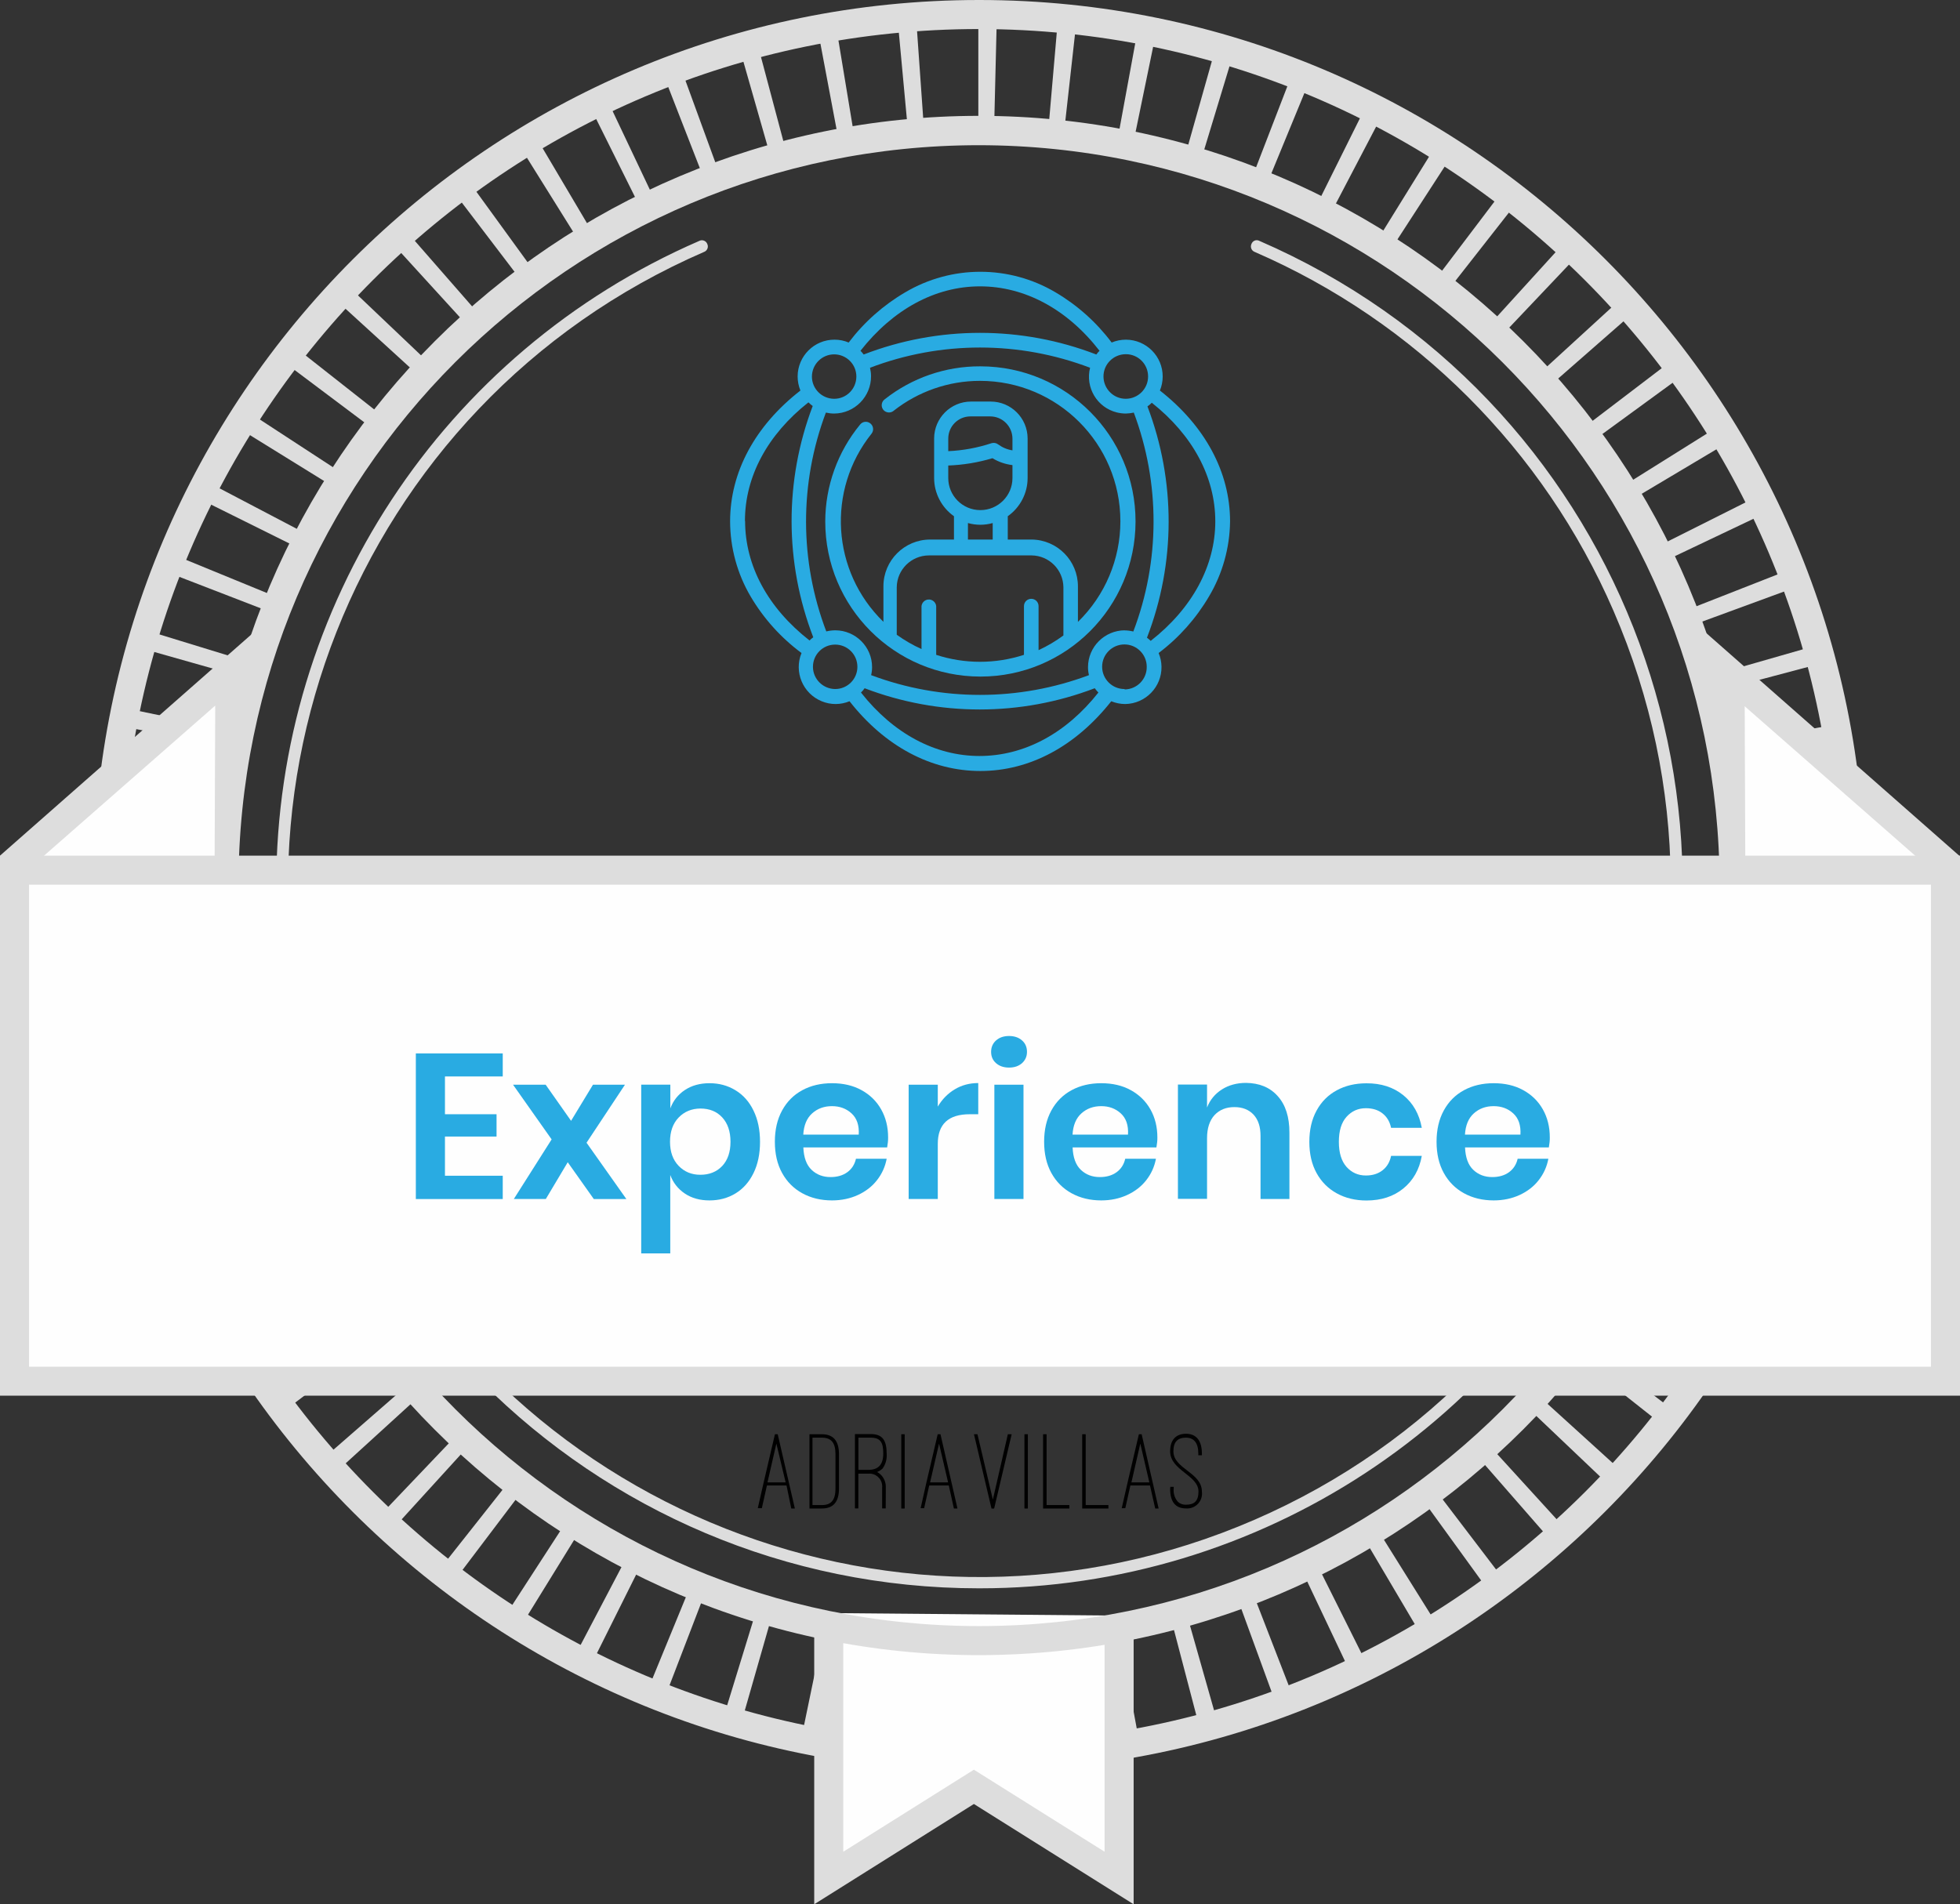
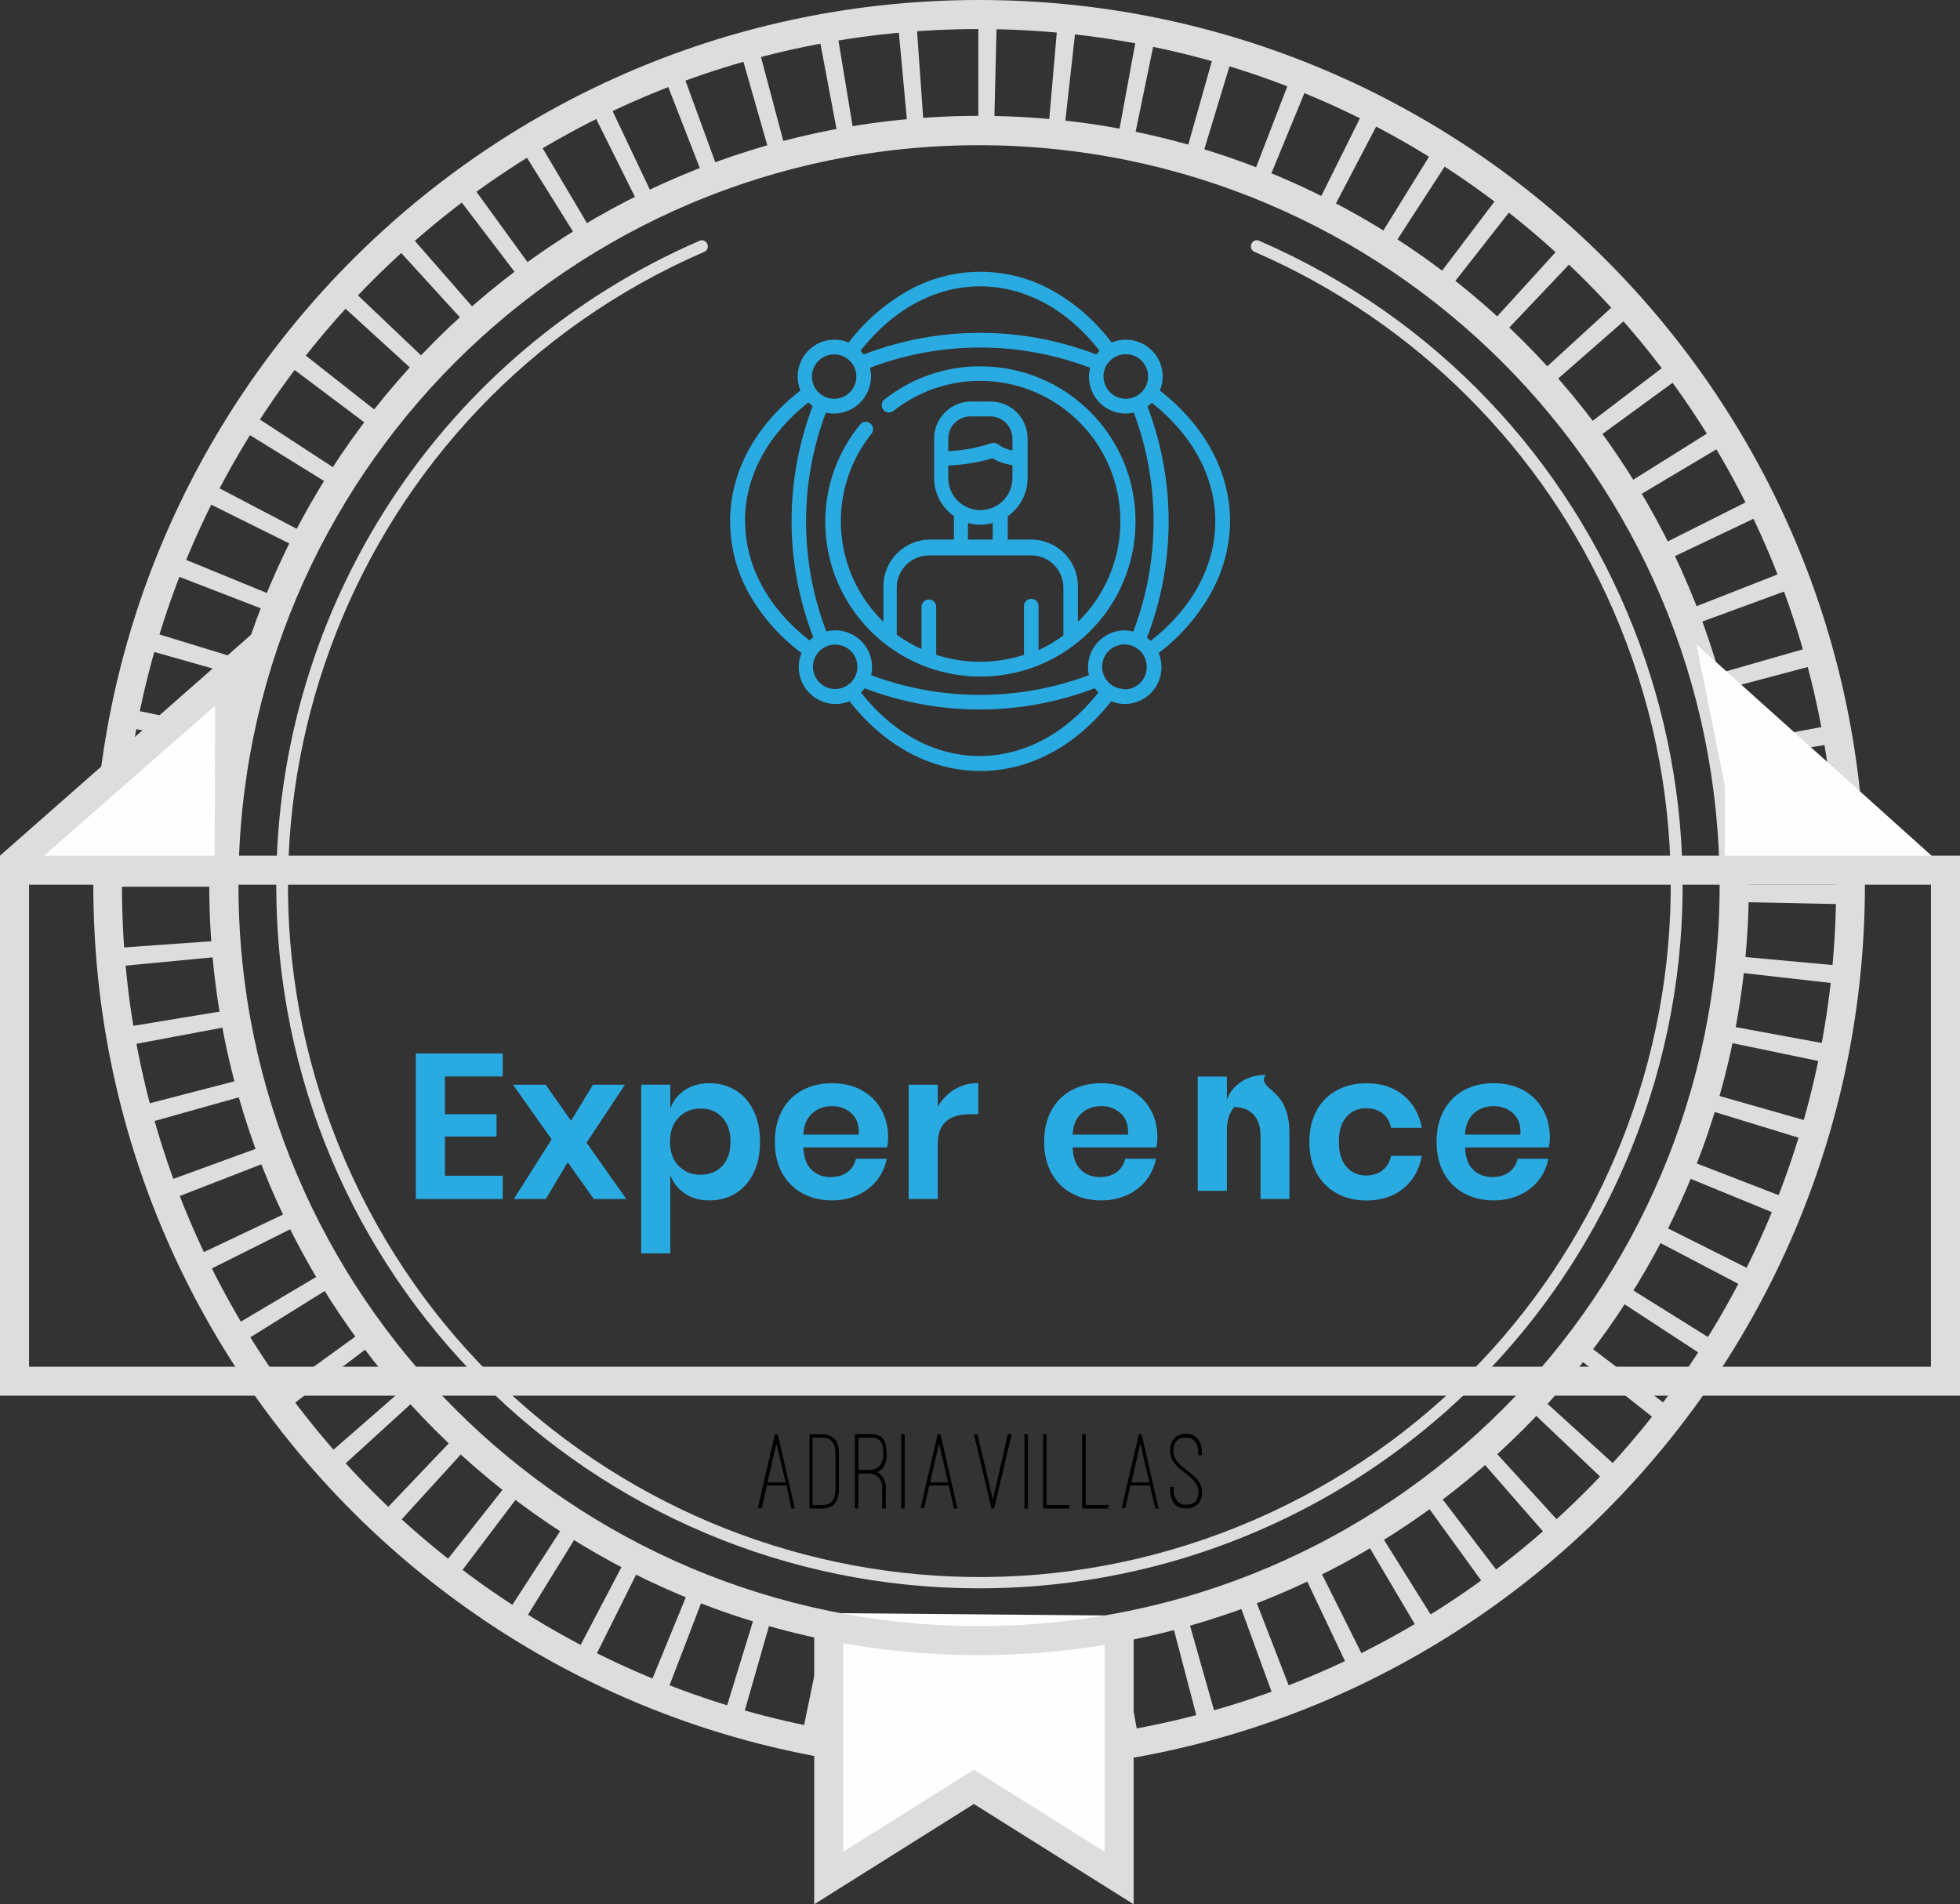
<svg xmlns="http://www.w3.org/2000/svg" version="1.1" id="Layer_1" x="0px" y="0px" viewBox="0 0 246.98 240" style="enable-background:new 0 0 246.98 240;" xml:space="preserve">
  <rect x="0" y="0" width="246.98" height="240" fill="#333333" stroke="none" />
  <style type="text/css">
	.st0{fill:#DDDDDD;}
	.st1{fill:#FEFEFE;}
	.st2{enable-background:new    ;}
	.st3{fill:#29ABE2;}
</style>
  <g id="Layer_2_1_">
    <g id="Layer_1-2">
      <path class="st0" d="M123.37,223.24c-61.65-0.01-111.62-49.98-111.61-111.63S61.74-0.01,123.39,0    C185.03,0.01,235,49.98,235,111.62C234.93,173.24,184.99,223.17,123.37,223.24z M123.37,3.66c-59.65,0-108,48.35-108,108    s48.35,108,108,108s108-48.35,108-108l0,0C231.33,52.03,183,3.7,123.37,3.66z" />
      <path class="st0" d="M123.42,220.67L123.42,220.67c-0.76,0-1.52,0-2.27,0l0.27-13.17h2V220.67z M131.15,220.4l-0.91-13.14l2-0.17    l1.21,13.12C132.71,220.28,131.93,220.35,131.15,220.4z M113.37,220.22l-2.31-0.23l1.47-13.1c0.68,0.08,1.35,0.15,2,0.21    L113.37,220.22z M141.16,219.22l-2.14-13c0.68-0.11,1.35-0.23,2-0.36l2.41,13L141.16,219.22z M103.39,218.84    c-0.76-0.14-1.52-0.29-2.27-0.45l2.67-12.9c0.67,0.14,1.33,0.27,2,0.39L103.39,218.84z M151,217.14l-3.34-12.75    c0.67-0.17,1.33-0.35,2-0.54l3.6,12.68L151,217.14z M93.57,216.56l-2.24-0.66l3.87-12.6l2,0.58L93.57,216.56z M160.57,214.14    l-4.52-12.38c0.65-0.23,1.29-0.47,1.93-0.72l4.76,12.28L160.57,214.14z M84,213.36c-0.73-0.28-1.45-0.57-2.17-0.87l5-12.18    l1.89,0.76L84,213.36z M169.91,210.26l-5.64-11.9c0.61-0.3,1.23-0.59,1.84-0.9l5.89,11.79c-0.68,0.35-1.37,0.68-2.07,1.01H169.91z     M74.77,209.26c-0.7-0.34-1.39-0.7-2.07-1.06l6.12-11.66l1.83,0.93L74.77,209.26z M178.77,205.53l-6.7-11.34l1.74-1.06l7,11.2    c-0.67,0.42-1.33,0.83-2,1.22L178.77,205.53z M66,204.37c-0.66-0.41-1.32-0.82-2-1.24l7.17-11.06c0.58,0.38,1.15,0.74,1.74,1.1    L66,204.37z M187.23,200l-7.73-10.67c0.55-0.4,1.1-0.8,1.64-1.21l8,10.5C188.48,199.12,187.85,199.58,187.23,200z M57.67,198.67    l-1.84-1.42L64,186.91c0.53,0.42,1.07,0.84,1.62,1.25L57.67,198.67z M195.1,193.77l-8.67-9.93c0.51-0.44,1-0.9,1.52-1.36    l8.88,9.74L195.1,193.77z M49.93,192.24c-0.58-0.52-1.15-1.05-1.71-1.59l9.09-9.54c0.49,0.47,1,0.93,1.49,1.39L49.93,192.24z     M202.37,186.8l-9.55-9.08c0.47-0.5,0.94-1,1.4-1.5l9.78,8.88C203.43,185.67,202.9,186.24,202.37,186.8z M42.8,185.12    c-0.52-0.57-1-1.15-1.55-1.74l9.93-8.66c0.44,0.51,0.9,1,1.36,1.52L42.8,185.12z M209,179.2l-10.37-8.2l1.25-1.62l10.51,8    C209.92,178,209.45,178.59,209,179.2z M36.4,177.38c-0.47-0.61-0.93-1.24-1.38-1.86l10.67-7.73c0.39,0.55,0.8,1.1,1.21,1.64    L36.4,177.38z M214.84,171l-11-7.19c0.37-0.57,0.73-1.15,1.09-1.73l11.2,7C215.69,169.71,215.27,170.37,214.84,171z M30.67,169.09    c-0.41-0.67-0.81-1.33-1.2-2l11.33-6.72c0.35,0.59,0.7,1.17,1.06,1.75L30.67,169.09z M220,162.31l-11.67-6.12    c0.32-0.6,0.63-1.21,0.94-1.83l11.73,5.88C220.66,160.94,220.31,161.63,220,162.31z M25.81,160.31c-0.35-0.69-0.68-1.39-1-2.09    l11.9-5.64c0.29,0.62,0.59,1.23,0.89,1.83L25.81,160.31z M224.27,153.18l-12.18-5c0.26-0.63,0.52-1.27,0.77-1.91l12.23,4.73    c-0.28,0.74-0.57,1.47-0.87,2.18H224.27z M21.69,151.11c-0.29-0.72-0.56-1.45-0.82-2.18l12.37-4.51l0.72,1.92L21.69,151.11z     M227.63,143.69L215,139.82c0.2-0.66,0.39-1.31,0.58-2l12.67,3.61C228.08,142.2,227.86,143,227.63,143.69z M18.48,141.56    c-0.22-0.75-0.42-1.5-0.62-2.25L30.61,136c0.17,0.66,0.35,1.32,0.54,2L18.48,141.56z M230.14,133.93l-12.9-2.68    c0.14-0.67,0.27-1.34,0.4-2l13,2.4C230.45,132.41,230.3,133.17,230.14,133.93z M16.14,131.75c-0.14-0.76-0.28-1.52-0.4-2.29    l13-2.14c0.11,0.67,0.22,1.34,0.35,2L16.14,131.75z M231.73,124l-13.09-1.48c0.08-0.67,0.15-1.35,0.21-2l13.12,1.2    C231.9,122.45,231.82,123.21,231.73,124z M14.78,121.8c-0.07-0.77-0.13-1.54-0.19-2.32l13.14-0.93c0.05,0.68,0.11,1.36,0.17,2    L14.78,121.8z M232.4,113.96l-13.17-0.27c0-0.68,0-1.37,0-2v-0.2h13.18v0.2c0.02,0.7,0.01,1.48-0.01,2.25V113.96z M27.49,111.76    H14.31v-0.1c0-0.74,0-1.48,0-2.21l13.17,0.25c0,0.65,0,1.3,0,2L27.49,111.76z M219,104.61c-0.05-0.68-0.11-1.35-0.17-2l13.17-1.26    c0.07,0.77,0.13,1.54,0.19,2.32L219,104.61z M27.88,102.86l-13.12-1.19c0.07-0.77,0.15-1.54,0.23-2.31l13.1,1.47    C28,101.5,27.94,102.18,27.88,102.86z M217.96,95.86c-0.11-0.67-0.23-1.33-0.36-2l13-2.43c0.14,0.76,0.28,1.52,0.41,2.29    L217.96,95.86z M29.09,94.09l-13-2.39c0.14-0.77,0.29-1.53,0.45-2.29l12.9,2.67C29.33,92.75,29.21,93.42,29.09,94.09z     M216.09,87.17l-0.54-2l12.66-3.63c0.22,0.75,0.42,1.5,0.62,2.25L216.09,87.17z M31.09,85.47l-12.67-3.59    c0.21-0.74,0.43-1.49,0.66-2.23l12.59,3.86C31.47,84.16,31.28,84.82,31.09,85.47z M213.46,78.72c-0.23-0.64-0.47-1.27-0.72-1.91    L225,72c0.29,0.73,0.56,1.45,0.83,2.18L213.46,78.72z M33.9,77.07l-12.29-4.75c0.28-0.73,0.57-1.45,0.86-2.16l12.19,5    C34.4,75.79,34.15,76.43,33.9,77.07z M210.05,70.57c-0.29-0.62-0.59-1.23-0.9-1.83l11.78-5.91c0.35,0.69,0.69,1.39,1,2.09    L210.05,70.57z M37.48,69l-11.8-5.86c0.35-0.7,0.7-1.39,1.06-2.08l11.67,6.12C38.09,67.74,37.78,68.34,37.48,69z M205.89,62.82    c-0.35-0.59-0.7-1.17-1.06-1.75l11.18-7c0.41,0.65,0.81,1.31,1.21,2L205.89,62.82z M41.79,61.21l-11.2-6.93    c0.41-0.66,0.82-1.32,1.25-2l11,7.18C42.51,60.06,42.15,60.63,41.79,61.21z M201,55.37c-0.4-0.55-0.81-1.1-1.22-1.64l10.5-8    c0.46,0.61,0.93,1.23,1.38,1.86L201,55.37z M46.8,53.9L36.28,46c0.47-0.62,0.94-1.23,1.42-1.84l10.35,8.15    C47.63,52.81,47.21,53.36,46.8,53.9z M195.5,48.45c-0.45-0.51-0.9-1-1.36-1.52l9.72-8.9c0.53,0.58,1,1.15,1.55,1.74L195.5,48.45z     M52.5,47.09l-9.73-8.88c0.52-0.57,1-1.14,1.58-1.7l9.55,9.08c-0.52,0.49-0.99,0.99-1.45,1.5H52.5z M189.42,42.09l-1.5-1.4    l8.86-9.74c0.58,0.52,1.14,1.05,1.7,1.58L189.42,42.09z M58.71,40.82l-8.88-9.73l1.73-1.55l8.67,9.92    C59.72,39.9,59.22,40.36,58.71,40.82z M182.71,36.27L181.05,35L189,24.5c0.62,0.46,1.23,0.93,1.83,1.41L182.71,36.27z     M65.52,35.15l-8-10.5c0.62-0.47,1.24-0.93,1.86-1.38l7.74,10.66L65.52,35.15z M175.46,31.15L173.73,30l6.93-11.2    c0.66,0.41,1.32,0.82,2,1.24L175.46,31.15z M72.81,30.15L65.85,19c0.66-0.41,1.32-0.82,2-1.21l6.71,11.34L72.81,30.15z     M167.81,26.66L166,25.7l5.86-11.79c0.7,0.34,1.39,0.69,2.07,1.05L167.81,26.66z M80.52,25.84L74.63,14l2.09-1l5.64,11.9    c-0.61,0.31-1.23,0.61-1.83,0.92L80.52,25.84z M159.77,22.91l-1.9-0.76l4.74-12.29c0.73,0.28,1.45,0.57,2.17,0.87L159.77,22.91z     M88.6,22.25L83.83,10L86,9.13l4.52,12.38c-0.64,0.23-1.28,0.49-1.91,0.72L88.6,22.25z M151.42,19.92l-2-0.57L153,6.67    c0.75,0.21,1.5,0.43,2.24,0.66L151.42,19.92z M97,19.41L93.38,6.74c0.74-0.21,1.49-0.42,2.23-0.61L99,18.87    C98.33,19.04,97.67,19.22,97,19.41z M142.87,17.72c-0.67-0.14-1.33-0.27-2-0.39l2.39-13l2.28,0.44L142.87,17.72z M105.62,17.38    l-2.44-12.95L105.47,4l2.15,13C106.95,17.12,106.28,17.25,105.62,17.38L105.62,17.38z M134.12,16.33l-2-0.2L133.26,3    c0.77,0.07,1.55,0.15,2.32,0.24L134.12,16.33z M114.38,16.15L113.16,3l2.32-0.19L116.41,16C115.73,16,115.05,16.09,114.38,16.15    L114.38,16.15z M125.28,15.75h-2V2.56h0.15h2.17L125.28,15.75z" />
      <polygon class="st1" points="104.43,203.3 104.43,236.69 122.72,225.2 141.02,236.69 141.02,203.62   " />
      <polygon class="st0" points="142.85,240 122.72,227.36 102.6,240 102.6,204.72 106.26,204.72 106.26,233.38 122.72,223.04     139.19,233.38 139.19,204.72 142.85,204.72   " />
      <path class="st0" d="M123.37,208.6c-53.57,0-97-43.43-97-97s43.43-97,97-97s97,43.43,97,97v0    C220.32,165.15,176.92,208.55,123.37,208.6z M123.37,18.3c-51.54,0-93.32,41.78-93.32,93.32s41.78,93.32,93.32,93.32    s93.32-41.78,93.32-93.32C216.63,60.1,174.89,18.36,123.37,18.3z" />
      <path class="st0" d="M123.37,200.18c-48.92,0-88.57-39.66-88.56-88.58c0-35.28,20.95-67.2,53.31-81.24    c0.35-0.18,0.79-0.04,0.97,0.31c0.01,0.02,0.02,0.04,0.03,0.07c0.18,0.36,0.03,0.8-0.33,0.98c-0.02,0.01-0.03,0.02-0.05,0.02    c-44.13,19.15-64.38,70.44-45.23,114.57s70.44,64.38,114.57,45.23s64.38-70.44,45.23-114.57c-8.79-20.27-24.96-36.44-45.23-45.23    c-0.37-0.15-0.55-0.58-0.4-0.95c0.01-0.02,0.01-0.03,0.02-0.05c0.14-0.37,0.54-0.56,0.91-0.42c0.03,0.01,0.06,0.02,0.09,0.04    c44.87,19.47,65.46,71.63,45.99,116.51c-14.04,32.37-45.96,53.31-81.24,53.31L123.37,200.18z" />
      <polygon class="st1" points="29.63,109.56 29.63,98.93 33.21,81.13 1.82,109.34   " />
      <polygon class="st0" points="2.46,110.55 0,107.84 35.04,77 29.89,100.69 29.9,110.1 27.04,110.07 27.12,88.93   " />
      <polygon class="st1" points="217.34,109.64 217.34,99.01 213.76,81.21 245.15,109.42   " />
-       <polygon class="st0" points="244.51,110.63 246.97,107.92 211.93,77.08 217.08,100.77 217.07,110.18 219.93,110.15 219.85,89.01       " />
-       <rect x="1.83" y="109.67" class="st1" width="243.32" height="64.41" />
      <path class="st0" d="M247,175.9H0v-68.06h247V175.9z M3.66,172.25h239.66V111.5H3.66V172.25z" />
      <g class="st2">
        <path class="st3" d="M56.07,135.67v4.76h6.5v2.81h-6.5v4.94h7.28v2.94H52.4v-18.36h10.95v2.91H56.07z" />
        <path class="st3" d="M74.82,151.11l-3.28-4.63l-2.76,4.63h-4.03l4.76-7.51l-4.86-6.89h4.11l3.2,4.55l2.76-4.55h4.03l-4.84,7.31     l5.02,7.1H74.82z" />
        <path class="st3" d="M92.68,137.41c0.97,0.59,1.73,1.44,2.27,2.56c0.55,1.12,0.82,2.43,0.82,3.94s-0.27,2.82-0.82,3.94     c-0.55,1.12-1.3,1.97-2.27,2.56c-0.97,0.59-2.06,0.88-3.28,0.88s-2.25-0.29-3.11-0.87c-0.86-0.58-1.47-1.36-1.83-2.33v9.88H80.8     v-21.27h3.67v2.99c0.36-0.97,0.97-1.74,1.83-2.31c0.86-0.57,1.89-0.86,3.11-0.86S91.71,136.82,92.68,137.41z M85.51,140.85     c-0.72,0.75-1.08,1.77-1.08,3.05c0,1.27,0.36,2.28,1.08,3.03c0.72,0.75,1.63,1.13,2.74,1.13c1.14,0,2.06-0.37,2.76-1.11     c0.69-0.74,1.04-1.75,1.04-3.05s-0.35-2.32-1.04-3.07s-1.61-1.12-2.76-1.12C87.15,139.72,86.23,140.1,85.51,140.85z" />
        <path class="st3" d="M111.79,144.61h-10.56c0.05,1.28,0.4,2.23,1.04,2.83c0.64,0.61,1.44,0.91,2.39,0.91     c0.85,0,1.56-0.21,2.12-0.62s0.92-0.98,1.08-1.69h3.87c-0.19,1.01-0.6,1.91-1.22,2.7c-0.62,0.8-1.43,1.42-2.41,1.87     c-0.98,0.45-2.07,0.68-3.26,0.68c-1.4,0-2.65-0.3-3.74-0.9c-1.09-0.6-1.94-1.45-2.55-2.56c-0.61-1.11-0.91-2.42-0.91-3.93     s0.3-2.82,0.91-3.94c0.61-1.12,1.46-1.97,2.55-2.56c1.09-0.59,2.34-0.88,3.74-0.88c1.42,0,2.67,0.29,3.73,0.88     c1.07,0.59,1.89,1.4,2.47,2.43c0.58,1.03,0.87,2.21,0.87,3.52C111.92,143.73,111.87,144.14,111.79,144.61z M107.3,140.32     c-0.67-0.61-1.49-0.91-2.46-0.91c-0.99,0-1.82,0.3-2.5,0.91c-0.68,0.61-1.05,1.5-1.12,2.68h6.99     C108.28,141.82,107.97,140.93,107.3,140.32z" />
        <path class="st3" d="M120.31,137.29c0.88-0.53,1.87-0.79,2.96-0.79v3.93h-1.07c-2.69,0-4.03,1.25-4.03,3.74v6.94h-3.67v-14.4     h3.67v2.76C118.72,138.54,119.43,137.82,120.31,137.29z" />
-         <path class="st3" d="M125.51,131.13c0.42-0.37,0.96-0.56,1.64-0.56c0.68,0,1.22,0.19,1.64,0.56c0.42,0.37,0.62,0.85,0.62,1.44     c0,0.57-0.21,1.04-0.62,1.42c-0.42,0.37-0.96,0.56-1.64,0.56c-0.68,0-1.22-0.19-1.64-0.56c-0.42-0.37-0.62-0.84-0.62-1.42     C124.89,131.98,125.1,131.5,125.51,131.13z M128.97,136.71v14.4h-3.67v-14.4H128.97z" />
        <path class="st3" d="M145.72,144.61h-10.56c0.05,1.28,0.4,2.23,1.04,2.83c0.64,0.61,1.44,0.91,2.39,0.91     c0.85,0,1.56-0.21,2.12-0.62s0.92-0.98,1.08-1.69h3.87c-0.19,1.01-0.6,1.91-1.22,2.7c-0.62,0.8-1.43,1.42-2.41,1.87     c-0.98,0.45-2.07,0.68-3.26,0.68c-1.4,0-2.65-0.3-3.74-0.9c-1.09-0.6-1.94-1.45-2.55-2.56c-0.61-1.11-0.91-2.42-0.91-3.93     s0.3-2.82,0.91-3.94c0.61-1.12,1.46-1.97,2.55-2.56c1.09-0.59,2.34-0.88,3.74-0.88c1.42,0,2.67,0.29,3.73,0.88     c1.07,0.59,1.89,1.4,2.47,2.43c0.58,1.03,0.87,2.21,0.87,3.52C145.85,143.73,145.8,144.14,145.72,144.61z M141.23,140.32     c-0.67-0.61-1.49-0.91-2.46-0.91c-0.99,0-1.82,0.3-2.5,0.91c-0.68,0.61-1.05,1.5-1.12,2.68h6.99     C142.21,141.82,141.9,140.93,141.23,140.32z" />
-         <path class="st3" d="M161,138.14c0.99,1.09,1.48,2.63,1.48,4.6v8.37h-3.64v-7.96c0-1.14-0.29-2.03-0.88-2.67     c-0.59-0.63-1.4-0.95-2.42-0.95c-1.04,0-1.87,0.34-2.5,1.01c-0.62,0.68-0.94,1.65-0.94,2.91v7.64h-3.67v-14.4h3.67v2.89     c0.38-0.97,1.01-1.73,1.88-2.28s1.89-0.82,3.03-0.82C158.69,136.5,160.02,137.04,161,138.14z" />
+         <path class="st3" d="M161,138.14c0.99,1.09,1.48,2.63,1.48,4.6v8.37h-3.64v-7.96c0-1.14-0.29-2.03-0.88-2.67     c-0.59-0.63-1.4-0.95-2.42-0.95c-0.62,0.68-0.94,1.65-0.94,2.91v7.64h-3.67v-14.4h3.67v2.89     c0.38-0.97,1.01-1.73,1.88-2.28s1.89-0.82,3.03-0.82C158.69,136.5,160.02,137.04,161,138.14z" />
        <path class="st3" d="M176.83,138.03c1.24,1.01,2.01,2.38,2.33,4.11h-3.87c-0.16-0.76-0.51-1.37-1.07-1.81     c-0.55-0.44-1.26-0.66-2.11-0.66c-0.97,0-1.78,0.36-2.43,1.08c-0.65,0.72-0.97,1.77-0.97,3.16s0.33,2.44,0.97,3.16     c0.65,0.72,1.46,1.08,2.43,1.08c0.85,0,1.55-0.22,2.11-0.66s0.91-1.04,1.07-1.81h3.87c-0.31,1.73-1.09,3.1-2.33,4.11     c-1.24,1.01-2.79,1.51-4.64,1.51c-1.4,0-2.65-0.3-3.74-0.9c-1.09-0.6-1.94-1.45-2.55-2.56c-0.61-1.11-0.91-2.42-0.91-3.93     s0.3-2.82,0.91-3.94c0.61-1.12,1.46-1.97,2.55-2.56c1.09-0.59,2.34-0.88,3.74-0.88C174.04,136.52,175.59,137.03,176.83,138.03z" />
        <path class="st3" d="M195.17,144.61h-10.56c0.05,1.28,0.4,2.23,1.04,2.83c0.64,0.61,1.44,0.91,2.39,0.91     c0.85,0,1.56-0.21,2.12-0.62c0.56-0.42,0.92-0.98,1.08-1.69h3.87c-0.19,1.01-0.6,1.91-1.22,2.7c-0.62,0.8-1.43,1.42-2.41,1.87     c-0.98,0.45-2.07,0.68-3.26,0.68c-1.4,0-2.65-0.3-3.74-0.9c-1.09-0.6-1.94-1.45-2.55-2.56c-0.61-1.11-0.91-2.42-0.91-3.93     s0.3-2.82,0.91-3.94c0.61-1.12,1.46-1.97,2.55-2.56c1.09-0.59,2.34-0.88,3.74-0.88c1.42,0,2.67,0.29,3.73,0.88     c1.07,0.59,1.89,1.4,2.47,2.43c0.58,1.03,0.87,2.21,0.87,3.52C195.3,143.73,195.25,144.14,195.17,144.61z M190.68,140.32     c-0.67-0.61-1.49-0.91-2.46-0.91c-0.99,0-1.82,0.3-2.5,0.91c-0.68,0.61-1.05,1.5-1.12,2.68h6.99     C191.66,141.82,191.35,140.93,190.68,140.32z" />
      </g>
      <path d="M118.33,181.94l1.14,4.89h-2.27L118.33,181.94z M120.2,190.12h0.45l-2.14-9.36h-0.35l-1.42,6.07l0,0l-0.73,3.25h0.44    l0.64-2.86h2.47L120.2,190.12z M114,180.76h-0.43v9.36H114L114,180.76z M108.17,181.19h1.53c1.24,0,1.6,0.58,1.6,2    s-0.64,2.06-1.88,2.06h-1.25V181.19z M111.62,187.51c0.03-0.61-0.19-1.21-0.63-1.65c-0.14-0.14-0.3-0.25-0.47-0.34    c0.25-0.1,0.49-0.25,0.69-0.43c0.39-0.54,0.57-1.2,0.52-1.86c0-1.71-0.53-2.49-2-2.49h-2v9.37h0.43v-4.38h1.25    c0.89-0.08,1.67,0.57,1.75,1.45c0.01,0.11,0.01,0.22,0,0.33v2.6h0.45L111.62,187.51z M103.55,181.19c1.21,0,1.73,0.65,1.73,2.1    v4.3c0,1.45-0.52,2.1-1.73,2.1h-1.17v-8.5L103.55,181.19z M103.55,190.12c1.49,0,2.17-0.86,2.17-2.53v-4.3    c0-1.67-0.68-2.53-2.17-2.53H102v9.36H103.55z M97.83,181.94l1.17,4.89h-2.29L97.83,181.94z M99.71,190.12h0.45L98,180.76h-0.35    l-1.42,6.07l0,0l-0.74,3.25H96l0.64-2.86h2.47L99.71,190.12z" />
      <path d="M147.45,187.64c0,1.65,0.67,2.47,2,2.47c1.03,0.08,1.93-0.69,2.01-1.72c0.01-0.14,0.01-0.28-0.01-0.41    c0-2.4-3.59-2.85-3.59-5.07c0-1.21,0.57-1.72,1.57-1.72s1.57,0.64,1.57,2v0.22h0.45v-0.22c0-1.61-0.7-2.49-2-2.49s-2,0.81-2,2.21    c0,2.42,3.57,3,3.57,5.07c0,1.24-0.57,1.66-1.57,1.66c-0.36,0.02-0.72-0.1-1-0.34c-0.42-0.46-0.62-1.08-0.55-1.7v-0.21h-0.43    L147.45,187.64z M143.69,181.94l1.14,4.89h-2.26L143.69,181.94z M145.57,190.12H146l-2.14-9.36h-0.35l-1.42,6.07l0,0l-0.74,3.25    h0.45l0.64-2.86h2.47L145.57,190.12z M139.67,189.69h-2.86v-8.93h-0.44v9.36h3.3V189.69z M134.75,189.69h-2.87v-8.93h-0.44v9.36    h3.31V189.69z M129.52,180.76h-0.43v9.36h0.43V180.76z M123.17,180.76h-0.44l2.21,9.37h0.33l2.21-9.37H127l-1.89,8.24    L123.17,180.76z" />
      <path class="st3" d="M123.49,46.17c-4.35-0.01-8.58,1.45-12,4.15c-0.41,0.29-0.51,0.87-0.22,1.28s0.87,0.51,1.28,0.22    c0.02-0.02,0.04-0.03,0.06-0.05c3.1-2.44,6.93-3.77,10.87-3.77c9.78,0,17.7,7.92,17.7,17.7c0,4.78-1.93,9.35-5.35,12.68v-4.47    c0.01-3.24-2.6-5.88-5.84-5.91h-3v-2.79c0-0.05,0-0.1,0-0.15c1.56-1.1,2.5-2.9,2.5-4.81v-5c-0.01-2.56-2.09-4.64-4.65-4.64h-2.48    c-2.56,0-4.64,2.08-4.65,4.64v5c0,1.91,0.94,3.71,2.5,4.81c0,0.05,0,0.1,0,0.15V68h-3c-3.25,0-5.89,2.64-5.89,5.89v4.48    c-6.53-6.34-7.18-16.6-1.5-23.71c0.32-0.4,0.25-0.98-0.15-1.3c-0.4-0.32-0.98-0.25-1.29,0.15c-2.83,3.44-4.38,7.75-4.39,12.2    c-0.01,10.8,8.74,19.55,19.54,19.56c10.8,0.01,19.55-8.74,19.56-19.54s-8.74-19.55-19.54-19.56c-0.01,0-0.01,0-0.02,0H123.49z     M119.49,55.28c0-1.55,1.25-2.8,2.8-2.8l0,0h2.48c1.55,0,2.8,1.25,2.81,2.8v1.48c-0.65-0.1-1.27-0.36-1.8-0.75    c-0.24-0.19-0.56-0.24-0.85-0.15c-1.76,0.58-3.59,0.92-5.44,1V55.28z M119.49,58.67c1.89-0.07,3.76-0.38,5.57-0.92    c0.77,0.47,1.63,0.76,2.52,0.87v1.63c0,2.23-1.81,4.04-4.05,4.04c-2.23,0-4.04-1.81-4.04-4.04L119.49,58.67z M121.97,65.92    c1.02,0.29,2.1,0.29,3.12,0V68h-3.12V65.92z M117.97,82.53v-6.14c-0.05-0.51-0.51-0.88-1.02-0.83c-0.44,0.05-0.78,0.39-0.83,0.83    v5.41c-1.1-0.49-2.14-1.1-3.12-1.8v-6c0.03-2.21,1.83-3.99,4.05-4H130c2.2,0.03,3.97,1.8,4,4v6c0,0.03,0,0.06,0,0.09    c-0.98,0.72-2.03,1.34-3.13,1.85v-5.55c0-0.51-0.41-0.92-0.92-0.92c-0.51,0-0.92,0.41-0.92,0.92c0,0,0,0,0,0v6.14    c-3.6,1.17-7.47,1.17-11.07,0H117.97z" />
      <path class="st3" d="M146.16,49.22c0.23-0.56,0.35-1.16,0.35-1.76c0.01-2.56-2.07-4.64-4.63-4.65c-0.62,0-1.23,0.12-1.8,0.36    c-1.92-2.56-4.33-4.71-7.08-6.33c-5.84-3.45-13.09-3.45-18.93,0c-2.77,1.62-5.19,3.77-7.13,6.33c-0.56-0.24-1.17-0.36-1.78-0.36    c-2.56-0.01-4.64,2.07-4.65,4.63c0,0.61,0.12,1.22,0.35,1.78C95.14,53.67,92,59.5,92,65.71c0.01,3.33,0.9,6.6,2.59,9.47    c1.64,2.78,3.82,5.2,6.41,7.12c-0.98,2.38,0.16,5.1,2.54,6.08c0.56,0.23,1.15,0.35,1.75,0.35c0.6,0,1.2-0.12,1.76-0.35    c4.45,5.68,10.28,8.79,16.49,8.79s12-3.11,16.49-8.79c0.56,0.23,1.16,0.35,1.76,0.35c2.56-0.04,4.61-2.15,4.57-4.71    c-0.01-0.59-0.13-1.17-0.36-1.72c2.56-1.93,4.71-4.35,6.34-7.12c1.71-2.87,2.62-6.13,2.66-9.47    C155,59.5,151.84,53.67,146.16,49.22z M141.74,79.44c-2.56,0.01-4.64,2.09-4.64,4.65c0,0.34,0.04,0.67,0.12,1    c-8.85,3.32-18.6,3.32-27.45,0c0.08-0.33,0.12-0.66,0.12-1c0.01-2.56-2.07-4.64-4.63-4.65c-0.38,0-0.77,0.05-1.14,0.14    c-3.38-8.88-3.4-18.69-0.05-27.58c0.35,0.08,0.7,0.12,1.05,0.12c2.58-0.02,4.66-2.14,4.64-4.72c0-0.35-0.05-0.71-0.13-1.05    c8.93-3.4,18.8-3.4,27.73,0c-0.62,2.49,0.88,5.01,3.37,5.63c0.37,0.09,0.76,0.14,1.14,0.14c0.34-0.01,0.67-0.05,1-0.12    c3.34,8.9,3.32,18.71-0.06,27.59c-0.37-0.09-0.74-0.14-1.12-0.14L141.74,79.44z M144.67,47.44c0.01,1.55-1.25,2.81-2.8,2.82    s-2.81-1.25-2.82-2.8s1.25-2.81,2.8-2.82c0.01,0,0.01,0,0.02,0C143.42,44.64,144.67,45.89,144.67,47.44c0,0.01,0,0.01,0,0.02    V47.44z M123.49,36.09c5.65,0,11,2.88,15.06,8.12c-0.15,0.15-0.28,0.3-0.4,0.47c-9.43-3.64-19.89-3.64-29.32,0    c-0.12-0.17-0.25-0.32-0.4-0.47C112.52,39,117.84,36.09,123.49,36.09z M105.12,44.66c1.55,0.01,2.8,1.26,2.79,2.81    c-0.01,1.55-1.26,2.8-2.81,2.79c-1.54-0.01-2.79-1.26-2.79-2.8C102.32,45.91,103.57,44.66,105.12,44.66z M93.87,65.66    c0-5.59,2.83-10.87,8-14.95c0.17,0.17,0.35,0.32,0.54,0.46c-3.57,9.39-3.55,19.77,0.07,29.15c-0.17,0.12-0.32,0.25-0.47,0.4    c-5.24-4.09-8.12-9.41-8.12-15.06H93.87z M102.44,84.04c0-1.55,1.25-2.8,2.8-2.8s2.8,1.25,2.8,2.8c0,1.55-1.25,2.8-2.8,2.8    c-1.52-0.01-2.77-1.23-2.8-2.75L102.44,84.04z M123.44,95.28c-5.59,0-10.87-2.82-14.95-8c0.17-0.16,0.33-0.34,0.46-0.54    c9.34,3.57,19.66,3.57,29,0c0.14,0.19,0.29,0.37,0.46,0.54c-4.07,5.16-9.35,8-15,8H123.44z M141.69,86.84    c-1.55,0-2.81-1.26-2.81-2.81c0-1.55,1.26-2.81,2.81-2.81s2.81,1.26,2.81,2.81c0,0,0,0.01,0,0.01c0.02,1.55-1.21,2.82-2.76,2.85    L141.69,86.84z M145,80.77c-0.15-0.14-0.31-0.28-0.47-0.4c3.62-9.38,3.64-19.76,0.06-29.15c0.2-0.14,0.38-0.29,0.55-0.46    c5.15,4.08,8,9.36,8,14.95S150.24,76.68,145,80.77z" />
    </g>
  </g>
</svg>